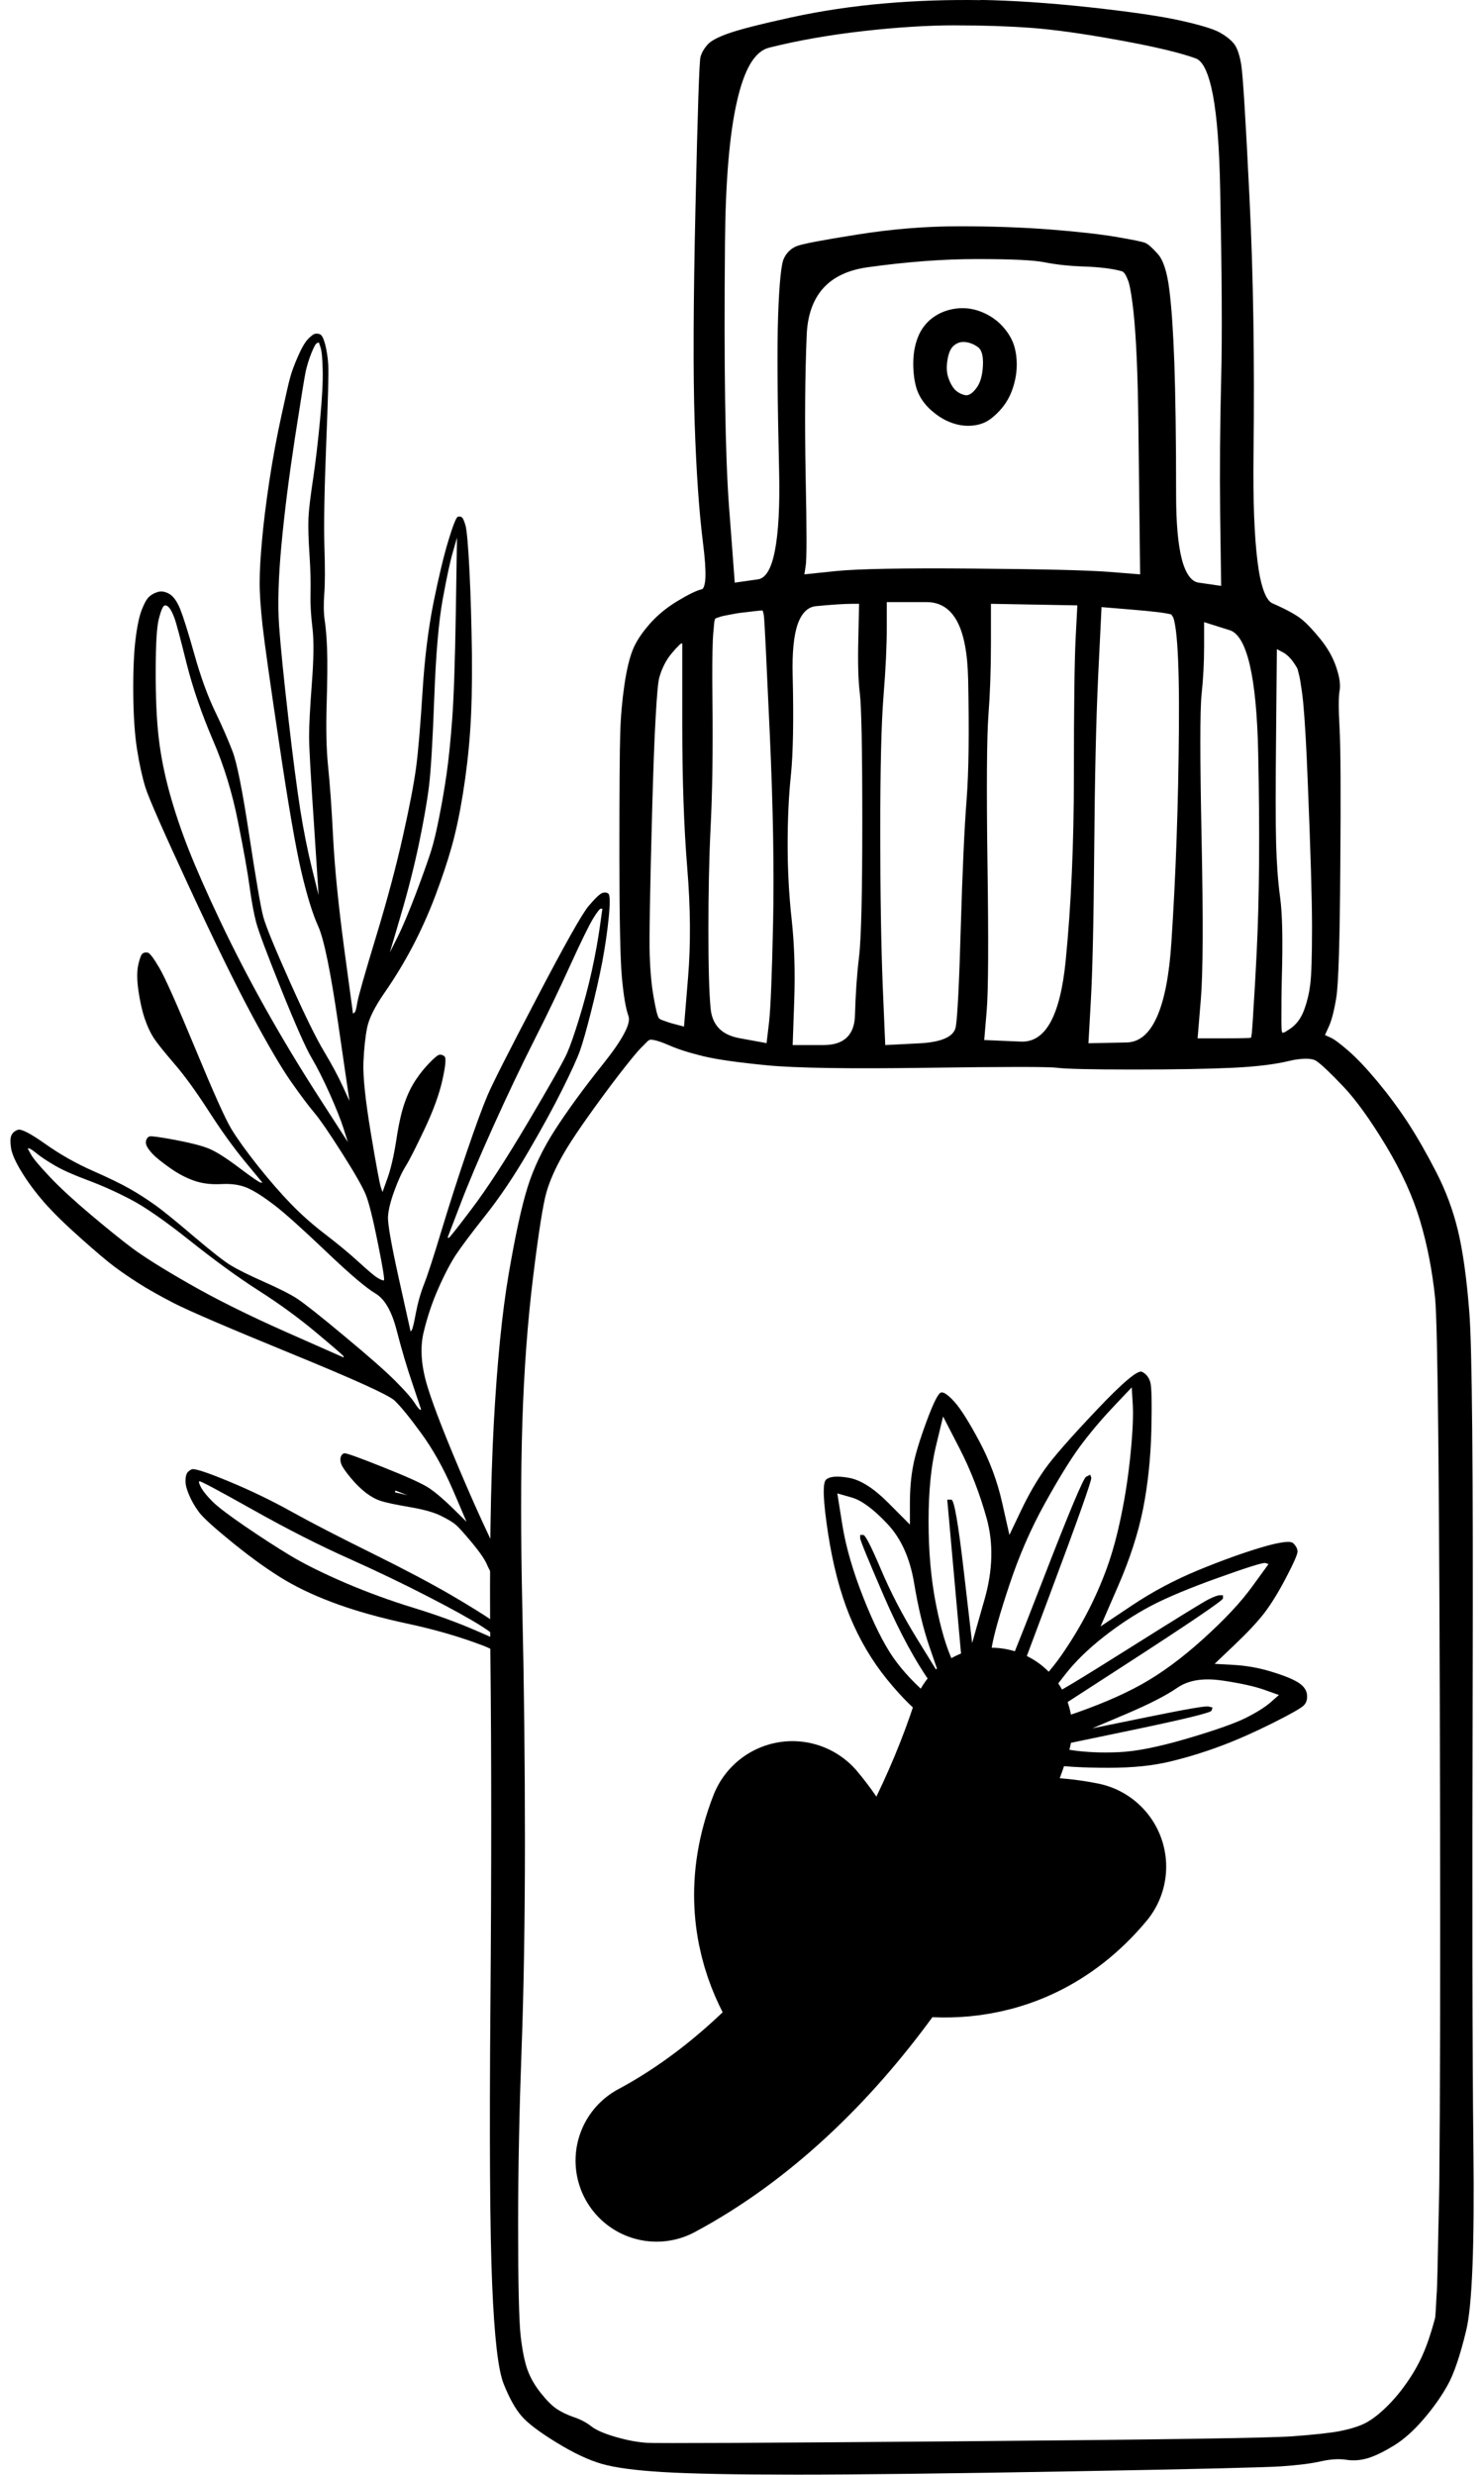
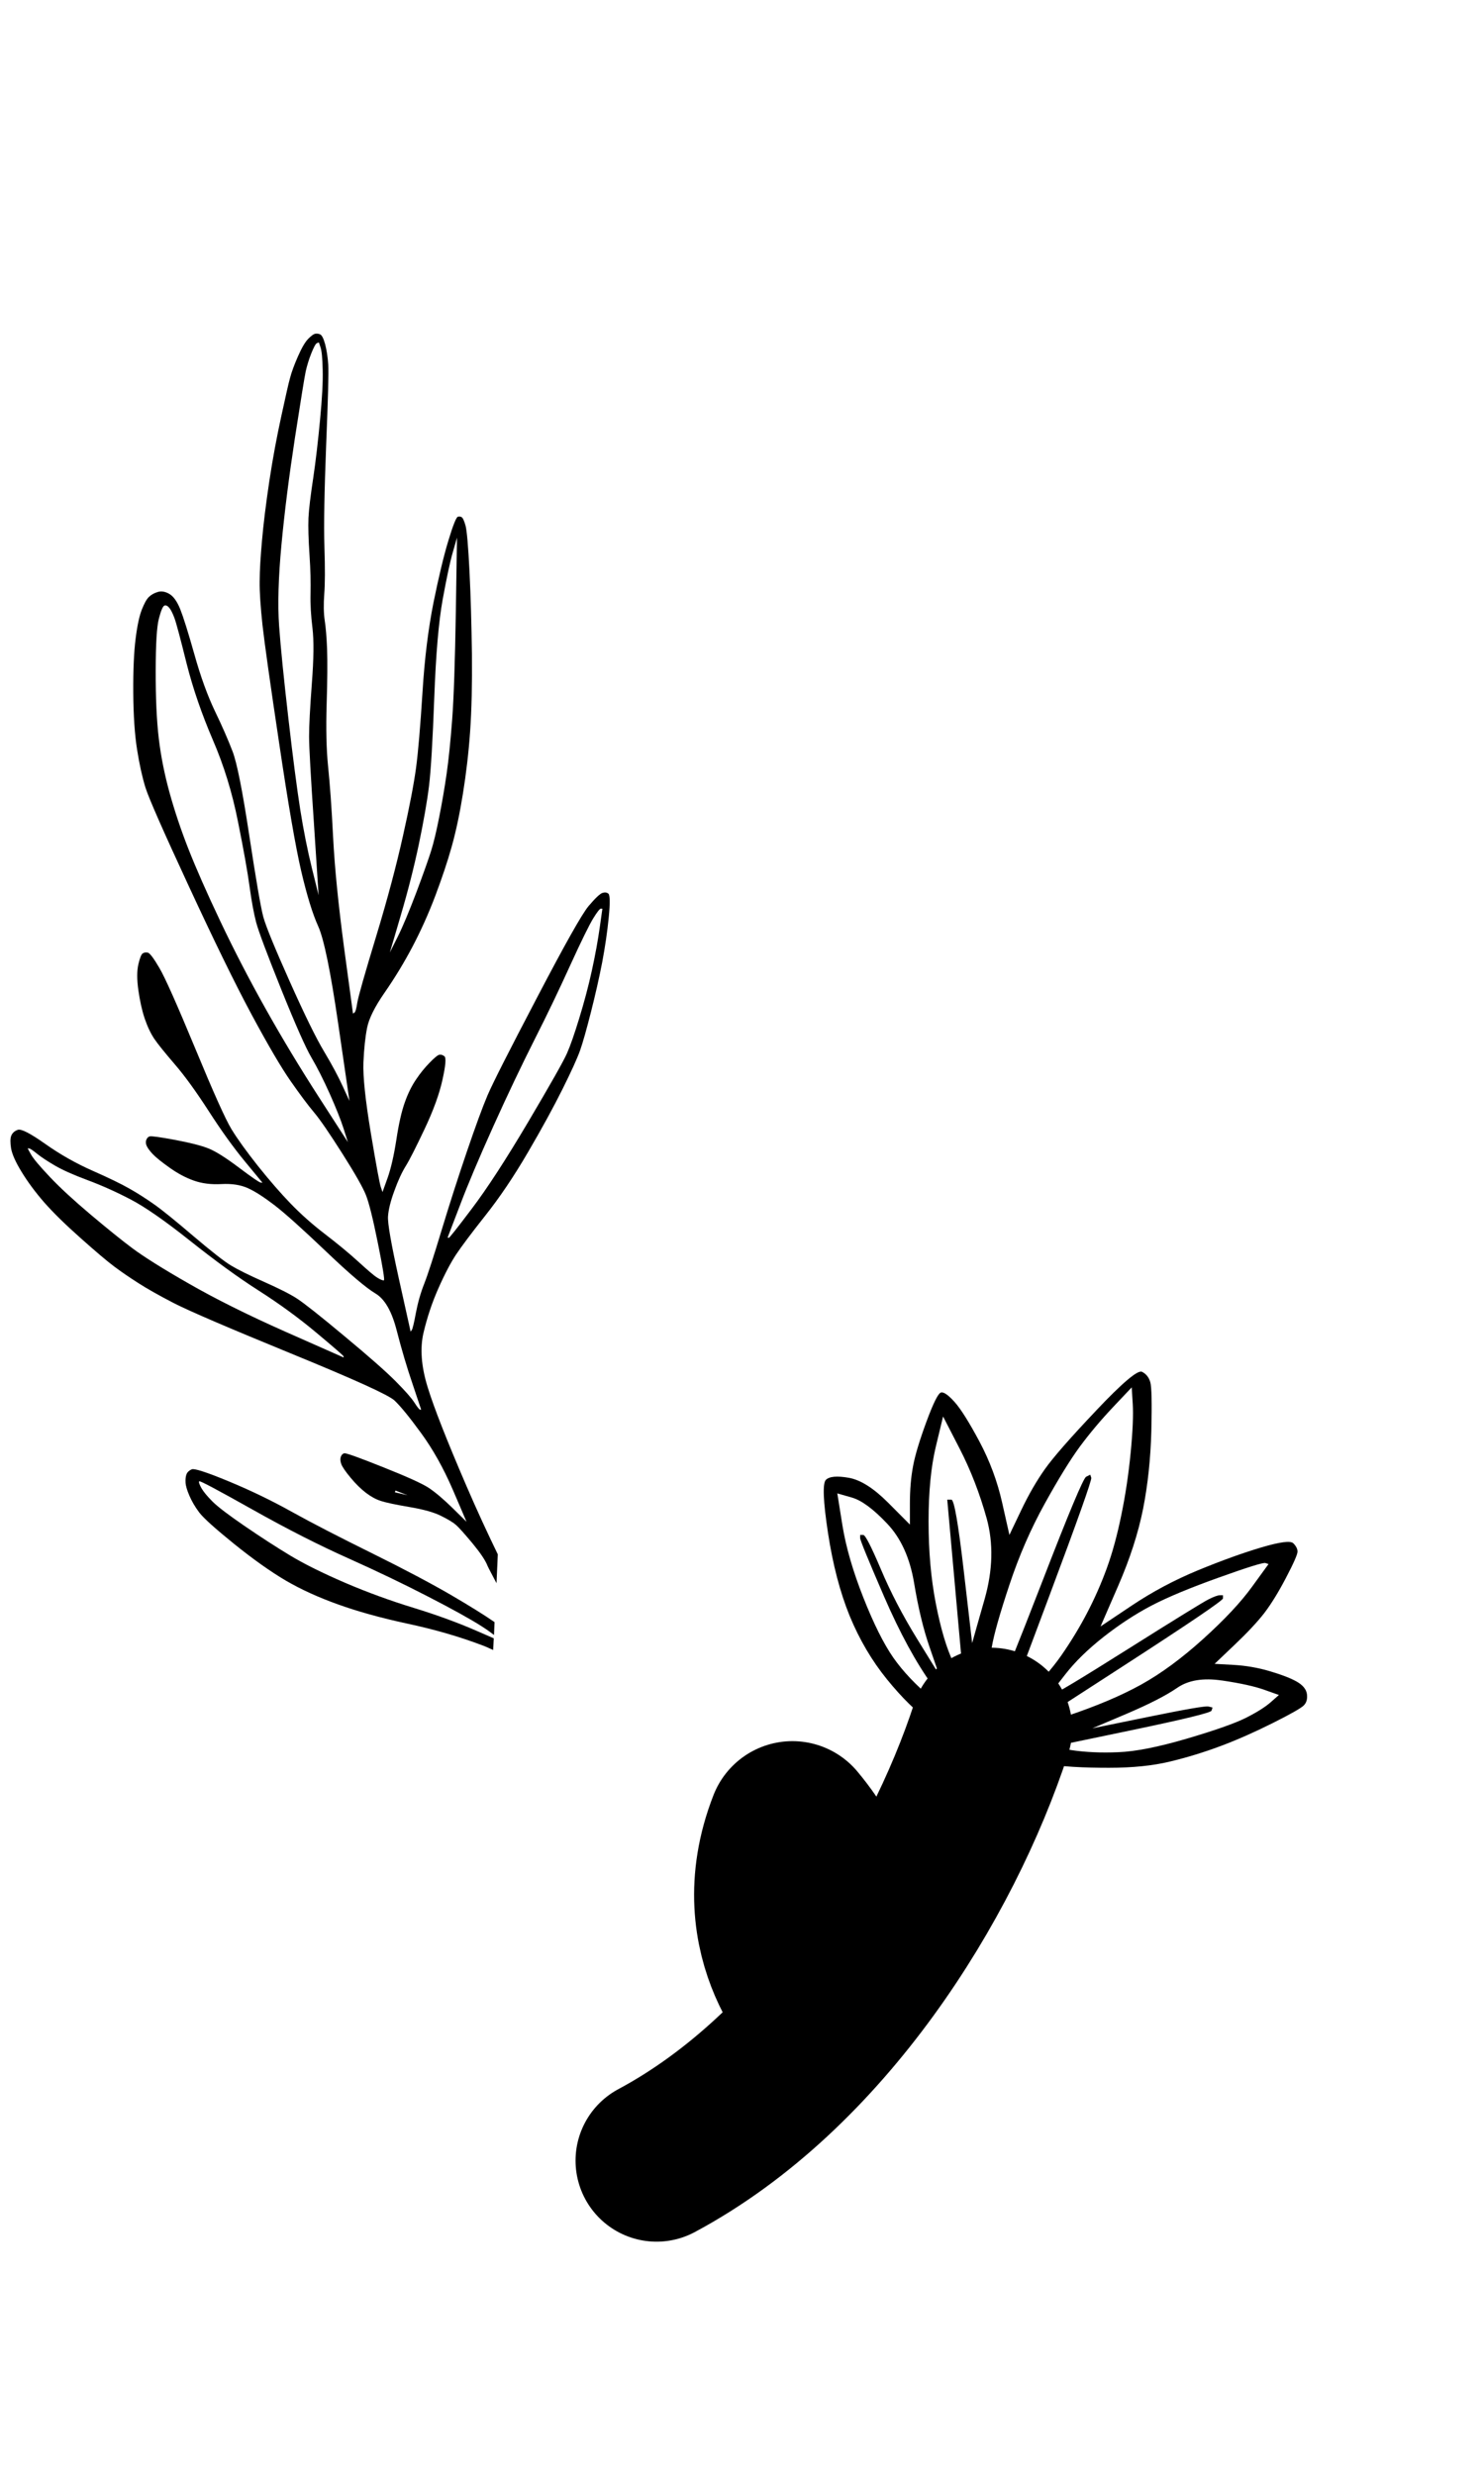
<svg xmlns="http://www.w3.org/2000/svg" fill="none" viewBox="0 0 36 60" height="60" width="36">
  <g clip-path="url(#clip0_3_74)" id="Layer_1">
    <path fill="black" d="M7.637 8.094C7.676 8.084 7.718 8.087 7.763 8.105C7.807 8.123 7.849 8.203 7.888 8.348C7.925 8.492 7.951 8.658 7.963 8.844C7.975 9.03 7.957 9.68 7.912 10.794C7.868 11.909 7.854 12.73 7.87 13.255C7.887 13.78 7.885 14.162 7.866 14.405C7.848 14.648 7.851 14.859 7.876 15.033C7.903 15.207 7.923 15.442 7.935 15.74C7.945 16.038 7.943 16.483 7.924 17.073C7.906 17.663 7.917 18.166 7.959 18.581C8.002 18.995 8.044 19.567 8.081 20.299C8.118 21.03 8.207 21.926 8.348 22.985C8.419 23.514 8.49 24.045 8.563 24.574C8.575 24.565 8.587 24.557 8.599 24.549C8.623 24.533 8.646 24.453 8.668 24.306C8.693 24.159 8.844 23.624 9.126 22.698C9.407 21.773 9.622 20.957 9.777 20.259C9.934 19.561 10.038 19.017 10.092 18.623C10.145 18.229 10.196 17.617 10.249 16.79C10.299 15.963 10.391 15.239 10.515 14.614C10.642 13.99 10.761 13.489 10.876 13.11C10.99 12.733 11.068 12.539 11.107 12.528C11.146 12.518 11.177 12.523 11.204 12.542C11.231 12.562 11.261 12.629 11.294 12.746C11.325 12.862 11.358 13.228 11.389 13.845C11.42 14.463 11.438 15.133 11.448 15.853C11.455 16.574 11.442 17.199 11.405 17.728C11.368 18.257 11.307 18.763 11.23 19.242C11.153 19.722 11.063 20.148 10.959 20.521C10.855 20.894 10.721 21.289 10.563 21.71C10.404 22.131 10.221 22.542 10.011 22.943C9.801 23.343 9.573 23.715 9.333 24.061C9.093 24.406 8.951 24.691 8.906 24.915C8.861 25.139 8.831 25.421 8.816 25.761C8.803 26.102 8.863 26.669 8.995 27.465C9.128 28.262 9.21 28.699 9.238 28.78C9.252 28.82 9.266 28.861 9.279 28.901C9.321 28.788 9.36 28.675 9.401 28.562C9.482 28.335 9.554 28.024 9.615 27.633C9.674 27.242 9.743 26.942 9.819 26.73C9.893 26.518 9.984 26.333 10.089 26.177C10.194 26.02 10.305 25.884 10.421 25.766C10.535 25.648 10.613 25.584 10.652 25.573C10.691 25.563 10.734 25.573 10.78 25.608C10.827 25.644 10.81 25.834 10.734 26.177C10.659 26.519 10.516 26.915 10.303 27.366C10.089 27.817 9.938 28.118 9.843 28.27C9.749 28.422 9.655 28.624 9.566 28.873C9.474 29.122 9.424 29.328 9.413 29.488C9.4 29.647 9.488 30.153 9.677 31.006C9.77 31.432 9.868 31.858 9.961 32.284C9.972 32.27 9.981 32.258 9.99 32.244C10.009 32.218 10.043 32.08 10.089 31.83C10.137 31.58 10.204 31.343 10.293 31.118C10.381 30.894 10.52 30.462 10.714 29.822C10.908 29.181 11.111 28.55 11.324 27.925C11.537 27.301 11.704 26.845 11.826 26.558C11.948 26.27 12.349 25.481 13.024 24.193C13.698 22.905 14.115 22.162 14.278 21.967C14.442 21.773 14.554 21.669 14.613 21.649C14.672 21.629 14.721 21.635 14.759 21.667C14.798 21.7 14.802 21.893 14.767 22.242C14.733 22.591 14.679 22.954 14.608 23.332C14.535 23.709 14.444 24.108 14.337 24.532C14.229 24.956 14.142 25.267 14.073 25.464C14.003 25.661 13.86 25.974 13.648 26.4C13.436 26.826 13.159 27.336 12.81 27.932C12.462 28.529 12.114 29.042 11.77 29.475C11.426 29.909 11.192 30.224 11.064 30.415C10.938 30.606 10.793 30.877 10.637 31.23C10.48 31.582 10.361 31.944 10.273 32.316C10.187 32.687 10.218 33.124 10.373 33.627C10.527 34.129 10.842 34.928 11.314 36.023C11.571 36.619 11.825 37.167 12.076 37.684L12.045 38.384C11.984 38.264 11.847 38.014 11.827 37.963C11.776 37.83 11.652 37.648 11.461 37.416C11.267 37.184 11.135 37.036 11.064 36.973C10.994 36.911 10.873 36.838 10.7 36.752C10.527 36.665 10.274 36.595 9.934 36.537C9.594 36.479 9.362 36.43 9.24 36.39C9.118 36.351 8.998 36.284 8.879 36.194C8.76 36.103 8.633 35.981 8.505 35.826C8.377 35.672 8.301 35.56 8.277 35.49C8.253 35.421 8.252 35.36 8.269 35.316C8.287 35.271 8.312 35.244 8.351 35.234C8.39 35.223 8.699 35.334 9.281 35.566C9.862 35.797 10.237 35.965 10.4 36.072C10.564 36.181 10.758 36.346 10.982 36.565C11.093 36.675 11.205 36.784 11.317 36.894C11.205 36.633 11.095 36.372 10.982 36.112C10.756 35.59 10.5 35.134 10.215 34.744C9.93 34.353 9.714 34.09 9.57 33.954C9.425 33.819 8.589 33.441 7.06 32.815C5.531 32.189 4.582 31.781 4.216 31.593C3.852 31.405 3.563 31.241 3.35 31.104C3.137 30.967 2.945 30.837 2.772 30.707C2.599 30.578 2.326 30.347 1.957 30.018C1.586 29.689 1.292 29.401 1.071 29.15C0.852 28.898 0.669 28.65 0.523 28.41C0.376 28.17 0.293 27.981 0.269 27.842C0.247 27.703 0.247 27.602 0.273 27.535C0.3 27.468 0.352 27.42 0.432 27.392C0.513 27.363 0.735 27.477 1.1 27.735C1.464 27.992 1.844 28.206 2.24 28.381C2.636 28.556 2.937 28.701 3.141 28.818C3.345 28.933 3.545 29.062 3.741 29.2C3.936 29.337 4.253 29.594 4.691 29.968C5.131 30.341 5.433 30.578 5.6 30.679C5.767 30.78 6.032 30.912 6.399 31.075C6.766 31.238 7.038 31.374 7.209 31.486C7.38 31.598 7.764 31.9 8.36 32.398C8.958 32.894 9.369 33.258 9.597 33.487C9.825 33.717 9.979 33.889 10.053 34.005C10.128 34.122 10.175 34.178 10.193 34.177C10.201 34.177 10.207 34.177 10.217 34.177C10.148 33.972 10.08 33.767 10.011 33.562C9.871 33.153 9.741 32.713 9.622 32.251C9.503 31.789 9.333 31.494 9.11 31.361C8.886 31.229 8.484 30.889 7.909 30.34C7.332 29.791 6.915 29.416 6.657 29.218C6.399 29.021 6.185 28.883 6.009 28.804C5.833 28.726 5.622 28.694 5.374 28.707C5.126 28.721 4.904 28.694 4.708 28.625C4.511 28.556 4.315 28.453 4.12 28.314C3.925 28.176 3.786 28.065 3.707 27.982C3.628 27.899 3.581 27.831 3.557 27.779C3.534 27.726 3.532 27.677 3.55 27.632C3.569 27.588 3.594 27.561 3.632 27.551C3.671 27.54 3.875 27.567 4.245 27.636C4.615 27.705 4.885 27.775 5.057 27.843C5.228 27.911 5.472 28.064 5.791 28.304C6.11 28.544 6.286 28.664 6.319 28.669C6.335 28.67 6.351 28.674 6.368 28.675C6.226 28.502 6.083 28.331 5.94 28.157C5.655 27.811 5.363 27.404 5.064 26.939C4.764 26.475 4.492 26.096 4.244 25.808C3.996 25.519 3.828 25.312 3.741 25.183C3.655 25.053 3.577 24.89 3.509 24.69C3.442 24.49 3.393 24.26 3.356 24.003C3.32 23.747 3.32 23.541 3.356 23.382C3.393 23.223 3.429 23.134 3.464 23.114C3.498 23.093 3.538 23.085 3.586 23.096C3.633 23.106 3.728 23.23 3.866 23.467C4.006 23.704 4.295 24.356 4.737 25.421C5.178 26.487 5.47 27.139 5.617 27.379C5.764 27.619 5.977 27.914 6.258 28.269C6.541 28.623 6.805 28.926 7.05 29.18C7.294 29.432 7.57 29.679 7.874 29.912C8.177 30.145 8.447 30.365 8.683 30.58C8.917 30.793 9.074 30.93 9.157 30.98C9.241 31.03 9.293 31.049 9.314 31.04C9.334 31.031 9.287 30.732 9.167 30.14C9.048 29.548 8.951 29.161 8.878 28.976C8.805 28.791 8.613 28.454 8.305 27.968C7.996 27.483 7.77 27.149 7.617 26.968C7.464 26.786 7.276 26.533 7.05 26.21C6.824 25.887 6.506 25.346 6.099 24.589C5.692 23.831 5.184 22.788 4.57 21.463C3.956 20.139 3.608 19.348 3.528 19.092C3.449 18.836 3.382 18.53 3.325 18.17C3.268 17.811 3.237 17.353 3.233 16.799C3.229 16.244 3.249 15.805 3.29 15.484C3.33 15.164 3.381 14.93 3.44 14.781C3.499 14.632 3.554 14.529 3.611 14.474C3.667 14.419 3.741 14.378 3.828 14.352C3.916 14.326 4.009 14.342 4.107 14.399C4.205 14.455 4.296 14.579 4.374 14.774C4.451 14.969 4.566 15.335 4.717 15.87C4.867 16.406 5.033 16.861 5.211 17.235C5.392 17.609 5.533 17.935 5.639 18.21C5.747 18.486 5.881 19.164 6.046 20.249C6.211 21.335 6.325 21.996 6.387 22.229C6.451 22.461 6.664 22.98 7.026 23.79C7.388 24.599 7.666 25.168 7.864 25.497C8.061 25.826 8.21 26.108 8.316 26.34C8.369 26.457 8.423 26.574 8.477 26.69C8.385 26.062 8.293 25.433 8.202 24.804C8.019 23.547 7.858 22.766 7.721 22.461C7.582 22.156 7.444 21.705 7.306 21.115C7.169 20.524 6.991 19.495 6.773 18.025C6.552 16.555 6.418 15.6 6.368 15.158C6.321 14.714 6.295 14.357 6.299 14.089C6.3 13.822 6.321 13.496 6.356 13.103C6.39 12.711 6.449 12.23 6.533 11.667C6.618 11.104 6.716 10.585 6.822 10.099C6.928 9.614 6.997 9.3 7.037 9.16C7.074 9.019 7.138 8.844 7.229 8.638C7.319 8.432 7.402 8.292 7.475 8.217C7.549 8.142 7.604 8.102 7.642 8.092L7.637 8.094ZM7.737 8.301C7.722 8.308 7.703 8.312 7.688 8.319C7.657 8.333 7.612 8.417 7.552 8.566C7.493 8.715 7.448 8.862 7.416 9.005C7.385 9.148 7.3 9.685 7.155 10.613C7.013 11.541 6.903 12.402 6.828 13.203C6.753 14.002 6.734 14.662 6.771 15.178C6.808 15.694 6.883 16.439 6.996 17.418C7.108 18.396 7.206 19.134 7.284 19.632C7.363 20.13 7.457 20.602 7.565 21.043C7.62 21.264 7.675 21.484 7.729 21.704C7.69 21.127 7.654 20.549 7.616 19.972C7.538 18.818 7.498 18.113 7.498 17.854C7.498 17.594 7.52 17.167 7.565 16.571C7.611 15.976 7.616 15.528 7.58 15.228C7.543 14.928 7.526 14.649 7.533 14.392C7.539 14.135 7.533 13.822 7.508 13.449C7.483 13.077 7.474 12.777 7.483 12.556C7.494 12.335 7.534 12.015 7.598 11.591C7.661 11.167 7.715 10.697 7.764 10.18C7.813 9.664 7.836 9.26 7.828 8.973C7.822 8.685 7.804 8.503 7.776 8.423C7.761 8.382 7.751 8.342 7.735 8.301H7.737ZM11.087 13.031C11.053 13.151 11.018 13.271 10.984 13.391C10.914 13.632 10.834 14.014 10.738 14.538C10.643 15.062 10.574 15.853 10.535 16.909C10.496 17.965 10.453 18.68 10.407 19.06C10.36 19.439 10.277 19.909 10.161 20.467C10.043 21.026 9.897 21.601 9.721 22.196C9.634 22.494 9.546 22.795 9.457 23.092C9.521 22.966 9.584 22.84 9.647 22.714C9.773 22.461 9.923 22.101 10.1 21.636C10.275 21.17 10.393 20.835 10.456 20.636C10.519 20.436 10.586 20.159 10.655 19.807C10.725 19.455 10.784 19.107 10.834 18.764C10.883 18.421 10.928 17.983 10.969 17.446C11.009 16.909 11.038 16.038 11.058 14.835C11.068 14.233 11.078 13.633 11.086 13.031H11.087ZM3.992 14.681C3.953 14.691 3.907 14.796 3.856 14.992C3.803 15.188 3.778 15.611 3.777 16.267C3.775 16.923 3.801 17.471 3.852 17.906C3.904 18.342 3.992 18.777 4.112 19.214C4.233 19.651 4.383 20.104 4.568 20.575C4.753 21.046 5.011 21.633 5.345 22.336C5.679 23.04 6.047 23.75 6.446 24.461C6.845 25.173 7.276 25.887 7.741 26.608C7.973 26.968 8.207 27.33 8.439 27.69C8.404 27.582 8.37 27.474 8.336 27.365C8.267 27.148 8.152 26.863 7.998 26.515C7.841 26.168 7.695 25.877 7.555 25.64C7.416 25.403 7.172 24.854 6.824 23.991C6.477 23.126 6.273 22.584 6.214 22.362C6.156 22.14 6.103 21.85 6.054 21.494C6.006 21.138 5.912 20.61 5.772 19.915C5.634 19.22 5.433 18.561 5.162 17.936C4.894 17.31 4.678 16.689 4.524 16.075C4.371 15.46 4.274 15.097 4.232 14.985C4.19 14.873 4.151 14.793 4.111 14.742C4.071 14.691 4.03 14.67 3.991 14.681H3.992ZM14.578 22.029C14.553 22.027 14.49 22.104 14.391 22.265C14.294 22.424 14.11 22.797 13.842 23.383C13.576 23.968 13.287 24.575 12.969 25.201C12.654 25.826 12.318 26.528 11.968 27.305C11.618 28.082 11.345 28.726 11.152 29.238C11.055 29.493 10.957 29.746 10.859 30.002C10.867 30.005 10.877 30.01 10.884 30.012C10.899 30.018 11.086 29.78 11.448 29.301C11.81 28.823 12.266 28.125 12.813 27.201C13.36 26.277 13.673 25.723 13.753 25.54C13.835 25.356 13.934 25.071 14.052 24.686C14.17 24.301 14.274 23.915 14.359 23.525C14.444 23.135 14.506 22.789 14.549 22.485C14.569 22.334 14.591 22.183 14.613 22.032C14.599 22.032 14.589 22.029 14.577 22.029H14.578ZM0.67 27.839C0.696 27.889 0.723 27.939 0.752 27.989C0.807 28.089 0.961 28.272 1.211 28.536C1.459 28.799 1.788 29.1 2.195 29.444C2.603 29.787 2.942 30.062 3.214 30.265C3.487 30.468 3.943 30.756 4.584 31.122C5.223 31.489 6.007 31.88 6.938 32.293C7.404 32.5 7.869 32.705 8.336 32.911C8.334 32.903 8.337 32.895 8.336 32.886C8.334 32.868 8.114 32.678 7.68 32.315C7.247 31.952 6.779 31.611 6.276 31.29C5.772 30.969 5.218 30.564 4.607 30.079C3.997 29.594 3.517 29.261 3.167 29.079C2.817 28.896 2.468 28.74 2.122 28.611C1.776 28.482 1.512 28.364 1.33 28.257C1.149 28.151 1.004 28.057 0.899 27.972C0.795 27.888 0.733 27.845 0.707 27.844C0.693 27.844 0.68 27.841 0.668 27.84L0.67 27.839ZM4.651 35.623C4.713 35.596 5.011 35.692 5.545 35.913C6.079 36.134 6.591 36.381 7.079 36.653C7.567 36.924 8.213 37.257 9.021 37.656C9.829 38.055 10.465 38.394 10.936 38.667C11.392 38.933 11.742 39.151 11.997 39.327L11.984 39.639C11.902 39.58 11.863 39.542 11.684 39.428C11.395 39.244 10.956 39.002 10.368 38.7C9.781 38.397 9.14 38.09 8.444 37.778C7.748 37.467 6.973 37.075 6.127 36.599C5.28 36.124 4.849 35.894 4.833 35.913C4.817 35.932 4.836 35.988 4.886 36.078C4.937 36.167 5.028 36.277 5.157 36.406C5.287 36.535 5.548 36.733 5.941 37.002C6.334 37.271 6.701 37.508 7.042 37.714C7.383 37.919 7.829 38.14 8.374 38.375C8.92 38.609 9.477 38.811 10.046 38.985C10.616 39.16 11.119 39.346 11.56 39.538C11.701 39.6 11.839 39.66 11.978 39.72L11.964 40.002C11.852 39.958 11.854 39.948 11.713 39.895C11.152 39.681 10.542 39.505 9.882 39.364C9.222 39.222 8.66 39.064 8.192 38.895C7.724 38.727 7.305 38.537 6.934 38.321C6.564 38.103 6.145 37.806 5.679 37.431C5.216 37.056 4.933 36.802 4.831 36.666C4.73 36.531 4.651 36.395 4.593 36.259C4.535 36.124 4.504 36.017 4.501 35.938C4.497 35.859 4.504 35.794 4.525 35.741C4.546 35.689 4.588 35.651 4.651 35.623ZM9.594 36.137C9.591 36.145 9.59 36.151 9.586 36.159C9.584 36.166 9.584 36.172 9.58 36.18C9.631 36.192 9.682 36.204 9.733 36.215C9.784 36.227 9.835 36.24 9.886 36.251C9.838 36.232 9.788 36.213 9.739 36.194C9.692 36.175 9.642 36.156 9.593 36.137H9.594Z" id="Vector" />
-     <path fill="black" d="M23.783 0.003C23.008 -0.009 22.231 0.016 21.456 0.083C20.679 0.15 19.922 0.263 19.187 0.423C18.451 0.584 17.952 0.712 17.682 0.806C17.414 0.9 17.239 0.993 17.156 1.09C17.075 1.185 17.02 1.284 16.993 1.38C16.985 1.408 16.979 1.497 16.969 1.66C16.961 1.823 16.951 2.054 16.941 2.356C16.921 2.958 16.898 3.839 16.872 4.998C16.819 7.315 16.812 9.07 16.852 10.262C16.892 11.454 16.96 12.418 17.053 13.156C17.1 13.524 17.12 13.807 17.113 13.996C17.11 14.091 17.096 14.162 17.08 14.211C17.064 14.26 17.047 14.281 17.025 14.286C16.901 14.314 16.706 14.409 16.438 14.57C16.169 14.732 15.941 14.92 15.754 15.135C15.566 15.351 15.428 15.557 15.348 15.76C15.267 15.963 15.2 16.247 15.147 16.609C15.094 16.971 15.058 17.36 15.046 17.776C15.032 18.191 15.026 19.176 15.026 20.73C15.026 22.283 15.047 23.273 15.087 23.703C15.127 24.132 15.177 24.441 15.245 24.631C15.26 24.674 15.263 24.733 15.245 24.803C15.229 24.874 15.194 24.958 15.142 25.055C15.039 25.252 14.866 25.501 14.625 25.802C14.143 26.405 13.761 26.933 13.466 27.389C13.172 27.845 12.947 28.309 12.8 28.779C12.652 29.249 12.501 29.95 12.34 30.888C12.179 31.827 12.061 33.027 11.98 34.486C11.901 35.947 11.87 37.856 11.897 40.213C11.923 42.57 11.923 45.368 11.897 48.609C11.87 51.85 11.885 54.108 11.939 55.38C11.992 56.654 12.083 57.459 12.219 57.798C12.353 58.134 12.494 58.388 12.642 58.564C12.791 58.741 13.076 58.958 13.491 59.212C13.905 59.467 14.272 59.641 14.595 59.734C14.917 59.828 15.421 59.895 16.103 59.935C16.786 59.976 17.86 59.996 19.331 59.996C20.802 59.996 23.029 59.97 26.009 59.916C28.99 59.863 30.678 59.822 31.081 59.795C31.482 59.768 31.803 59.728 32.045 59.673C32.283 59.62 32.488 59.609 32.659 59.636C32.835 59.664 33.016 59.648 33.192 59.594C33.366 59.54 33.574 59.438 33.815 59.291C34.057 59.142 34.296 58.928 34.537 58.647C34.779 58.365 34.975 58.085 35.123 57.816C35.272 57.546 35.42 57.112 35.566 56.509C35.715 55.903 35.77 54.429 35.743 52.084C35.716 49.74 35.712 45.983 35.725 40.813C35.739 35.643 35.711 32.647 35.644 31.815C35.579 30.984 35.486 30.319 35.365 29.822C35.245 29.326 35.067 28.856 34.839 28.413C34.611 27.97 34.386 27.576 34.16 27.227C33.932 26.878 33.681 26.541 33.415 26.22C33.146 25.898 32.912 25.652 32.711 25.477C32.51 25.303 32.365 25.192 32.268 25.151C32.226 25.133 32.185 25.113 32.142 25.095C32.172 25.027 32.206 24.957 32.235 24.89C32.304 24.74 32.364 24.507 32.417 24.184C32.47 23.86 32.502 22.806 32.514 21.025C32.528 19.244 32.523 18.12 32.496 17.651C32.469 17.182 32.471 16.881 32.496 16.75C32.524 16.612 32.498 16.422 32.417 16.18C32.336 15.937 32.205 15.709 32.031 15.494C31.856 15.279 31.705 15.117 31.569 15.008C31.433 14.9 31.201 14.773 30.865 14.626C30.789 14.591 30.716 14.49 30.656 14.322C30.595 14.155 30.544 13.923 30.507 13.622C30.43 13.021 30.395 12.154 30.409 11.023C30.436 8.759 30.405 6.681 30.311 4.792C30.219 2.903 30.152 1.833 30.112 1.577C30.071 1.321 30.008 1.146 29.925 1.049C29.843 0.953 29.728 0.864 29.581 0.783C29.43 0.701 29.117 0.605 28.635 0.498C28.153 0.391 27.417 0.284 26.427 0.176C25.438 0.069 24.558 0.012 23.782 -0.002L23.783 0.003ZM23.183 0.615C23.85 0.615 24.456 0.635 25.004 0.675C25.551 0.715 26.265 0.813 27.146 0.974C28.028 1.134 28.649 1.284 29.009 1.417C29.094 1.448 29.173 1.535 29.243 1.684C29.312 1.832 29.373 2.039 29.424 2.304C29.524 2.835 29.581 3.598 29.6 4.595C29.64 6.591 29.651 8.126 29.624 9.198C29.597 10.269 29.587 11.373 29.6 12.511C29.608 13.076 29.616 13.641 29.624 14.205C29.441 14.179 29.262 14.152 29.078 14.126C28.903 14.101 28.763 13.914 28.669 13.556C28.577 13.2 28.531 12.677 28.531 11.988C28.531 10.609 28.514 9.546 28.488 8.796C28.461 8.046 28.421 7.456 28.367 7.027C28.314 6.598 28.221 6.306 28.084 6.154C27.95 6.006 27.852 5.917 27.78 5.888C27.711 5.859 27.484 5.814 27.097 5.747C26.708 5.68 26.171 5.619 25.49 5.565C24.807 5.512 24.065 5.486 23.264 5.486C22.462 5.486 21.638 5.552 20.796 5.687C19.954 5.82 19.467 5.912 19.328 5.967C19.191 6.022 19.089 6.119 19.021 6.256C18.984 6.327 18.956 6.477 18.933 6.709C18.909 6.941 18.89 7.256 18.876 7.652C18.849 8.443 18.86 9.695 18.9 11.409C18.92 12.266 18.884 12.915 18.797 13.356C18.754 13.576 18.699 13.74 18.63 13.855C18.561 13.97 18.478 14.034 18.387 14.046C18.198 14.072 18.013 14.1 17.824 14.126C17.778 13.508 17.732 12.886 17.684 12.268C17.592 11.023 17.56 8.902 17.587 5.902C17.6 4.403 17.695 3.259 17.876 2.467C17.965 2.071 18.075 1.761 18.205 1.543C18.336 1.325 18.488 1.198 18.657 1.156C19.351 0.982 20.111 0.848 20.94 0.754C21.767 0.66 22.516 0.614 23.184 0.614L23.183 0.615ZM23.704 6.281C24.532 6.281 25.078 6.306 25.344 6.36C25.612 6.413 25.932 6.45 26.308 6.462C26.68 6.476 26.986 6.512 27.225 6.579C27.235 6.581 27.247 6.599 27.258 6.606C27.29 6.629 27.319 6.689 27.347 6.756C27.357 6.784 27.369 6.803 27.38 6.84C27.426 7.003 27.461 7.238 27.496 7.549C27.563 8.171 27.603 9.092 27.616 10.303C27.63 11.51 27.645 12.717 27.658 13.925C27.402 13.905 27.146 13.884 26.891 13.864C26.368 13.824 25.268 13.798 23.584 13.785C21.899 13.771 20.795 13.792 20.272 13.846C20.018 13.871 19.765 13.899 19.513 13.925C19.526 13.858 19.533 13.787 19.544 13.72C19.573 13.568 19.571 12.849 19.544 11.549C19.52 10.25 19.528 9.111 19.569 8.133C19.588 7.647 19.721 7.269 19.965 6.994C20.209 6.719 20.569 6.548 21.039 6.481C21.989 6.348 22.877 6.281 23.704 6.281ZM23.36 7.471C23.186 7.471 23.022 7.502 22.861 7.569C22.702 7.637 22.568 7.733 22.462 7.854C22.355 7.974 22.273 8.128 22.22 8.316C22.166 8.503 22.146 8.714 22.158 8.955C22.172 9.197 22.213 9.392 22.281 9.539C22.348 9.686 22.449 9.82 22.583 9.941C22.718 10.061 22.86 10.159 23.021 10.225C23.18 10.292 23.334 10.323 23.481 10.323C23.628 10.323 23.762 10.298 23.882 10.244C24.002 10.191 24.13 10.088 24.264 9.941C24.398 9.793 24.5 9.619 24.567 9.418C24.634 9.217 24.665 9.027 24.665 8.84C24.665 8.653 24.638 8.483 24.586 8.336C24.532 8.188 24.444 8.049 24.325 7.916C24.205 7.782 24.055 7.674 23.882 7.593C23.708 7.513 23.534 7.472 23.361 7.472L23.36 7.471ZM23.419 8.293C23.527 8.306 23.629 8.347 23.722 8.414C23.816 8.481 23.858 8.635 23.844 8.876C23.831 9.117 23.775 9.297 23.68 9.417C23.588 9.538 23.499 9.594 23.419 9.581C23.34 9.567 23.267 9.532 23.2 9.479C23.135 9.425 23.072 9.333 23.02 9.198C22.966 9.065 22.955 8.911 22.983 8.736C23.009 8.562 23.06 8.444 23.141 8.377C23.222 8.31 23.314 8.28 23.419 8.293ZM21.511 14.598H22.479C22.801 14.598 23.047 14.75 23.216 15.06C23.384 15.371 23.472 15.841 23.486 16.47C23.512 17.728 23.502 18.7 23.449 19.382C23.395 20.066 23.349 21.092 23.308 22.458C23.27 23.823 23.228 24.633 23.188 24.884C23.168 25.006 23.09 25.1 22.942 25.169C22.794 25.238 22.578 25.282 22.299 25.295C22.024 25.308 21.749 25.324 21.475 25.337C21.455 24.852 21.434 24.37 21.413 23.885C21.375 22.908 21.354 21.66 21.354 20.147C21.354 18.633 21.379 17.544 21.433 16.875C21.487 16.205 21.512 15.652 21.512 15.222V14.596L21.511 14.598ZM20.636 14.639H20.84C20.834 14.921 20.828 15.202 20.822 15.484C20.808 16.061 20.819 16.505 20.859 16.814C20.897 17.12 20.918 18.15 20.918 19.904C20.918 21.658 20.893 22.759 20.839 23.199C20.786 23.641 20.754 24.113 20.741 24.609C20.735 24.854 20.668 25.034 20.541 25.155C20.415 25.276 20.226 25.337 19.974 25.337H19.229C19.242 24.987 19.253 24.637 19.266 24.287C19.292 23.577 19.272 22.911 19.205 22.294C19.137 21.679 19.107 21.072 19.107 20.469C19.107 19.867 19.132 19.306 19.187 18.784C19.24 18.261 19.255 17.456 19.229 16.371C19.215 15.83 19.254 15.418 19.349 15.139C19.446 14.861 19.597 14.715 19.796 14.696C20.211 14.656 20.49 14.64 20.635 14.64L20.636 14.639ZM24.04 14.639C24.388 14.646 24.74 14.652 25.087 14.658C25.437 14.665 25.787 14.671 26.135 14.677C26.121 14.946 26.107 15.214 26.093 15.484C26.066 16.034 26.051 17.142 26.051 18.803C26.051 20.464 25.984 21.963 25.851 23.302C25.784 23.971 25.66 24.465 25.479 24.791C25.297 25.115 25.06 25.265 24.765 25.253C24.47 25.24 24.171 25.228 23.876 25.215C23.896 24.979 23.917 24.742 23.936 24.506C23.976 24.022 23.982 22.838 23.955 20.949C23.929 19.062 23.939 17.858 23.978 17.337C24.018 16.814 24.039 16.23 24.039 15.587V14.639H24.04ZM26.723 14.719C26.965 14.739 27.207 14.759 27.448 14.779C27.943 14.82 28.264 14.856 28.408 14.896C28.417 14.898 28.427 14.917 28.437 14.933C28.445 14.94 28.453 14.958 28.461 14.97C28.473 14.999 28.482 15.033 28.492 15.082C28.518 15.201 28.541 15.382 28.557 15.614C28.592 16.078 28.606 16.766 28.599 17.676C28.585 19.498 28.524 21.218 28.417 22.838C28.365 23.648 28.246 24.253 28.064 24.658C27.882 25.064 27.639 25.267 27.331 25.274C27.024 25.281 26.713 25.286 26.404 25.293C26.425 24.956 26.441 24.622 26.461 24.285C26.501 23.602 26.531 22.381 26.544 20.626C26.558 18.872 26.589 17.449 26.642 16.351C26.669 15.806 26.695 15.262 26.722 14.717L26.723 14.719ZM18.488 14.798C18.488 14.798 18.491 14.802 18.492 14.802C18.494 14.802 18.495 14.8 18.497 14.802C18.507 14.808 18.513 14.849 18.521 14.872C18.527 14.9 18.529 14.925 18.535 14.965C18.548 15.084 18.594 16.036 18.675 17.817C18.756 19.598 18.781 21.118 18.754 22.377C18.727 23.635 18.695 24.438 18.656 24.785C18.638 24.953 18.615 25.122 18.596 25.29C18.382 25.251 18.167 25.212 17.954 25.173C17.735 25.134 17.568 25.058 17.45 24.94C17.332 24.822 17.261 24.662 17.24 24.464C17.201 24.063 17.185 23.42 17.185 22.536C17.185 21.653 17.201 20.815 17.24 20.025C17.28 19.235 17.297 18.213 17.283 16.954C17.275 16.325 17.279 15.845 17.292 15.517C17.296 15.412 17.304 15.348 17.31 15.274C17.32 15.189 17.324 15.061 17.338 15.036C17.34 15.03 17.341 15.027 17.342 15.022C17.344 15.018 17.345 15.012 17.347 15.008C17.351 15.002 17.355 14.995 17.357 14.995C17.371 14.983 17.42 14.973 17.449 14.962C17.502 14.937 17.622 14.918 17.738 14.896C17.808 14.884 17.864 14.87 17.953 14.859C18.285 14.82 18.464 14.799 18.488 14.799V14.798ZM29.209 15.083C29.416 15.149 29.625 15.214 29.832 15.279C29.935 15.311 30.026 15.396 30.108 15.536C30.19 15.676 30.259 15.871 30.318 16.119C30.434 16.617 30.503 17.327 30.522 18.257C30.562 20.118 30.552 21.736 30.485 23.102C30.455 23.715 30.428 24.143 30.406 24.484C30.403 24.522 30.398 24.607 30.397 24.642C30.385 24.815 30.377 24.947 30.369 25.034C30.364 25.078 30.358 25.11 30.354 25.133C30.352 25.144 30.352 25.151 30.35 25.156C30.347 25.157 30.344 25.159 30.336 25.16C30.328 25.162 30.314 25.164 30.299 25.165C30.268 25.167 30.226 25.167 30.169 25.169C30.055 25.172 29.889 25.174 29.675 25.174H29.052C29.077 24.859 29.104 24.542 29.131 24.227C29.184 23.583 29.189 22.285 29.149 20.33C29.109 18.375 29.109 17.206 29.149 16.834C29.189 16.458 29.21 16.07 29.21 15.668V15.084L29.209 15.083ZM16.527 15.601H16.551V17.576C16.551 18.902 16.591 20.055 16.671 21.034C16.752 22.011 16.758 22.901 16.691 23.703C16.659 24.099 16.626 24.493 16.593 24.889C16.499 24.864 16.404 24.839 16.31 24.814C16.235 24.794 16.186 24.776 16.137 24.758C16.097 24.741 16.034 24.726 16.017 24.711C16.015 24.711 16.012 24.707 16.012 24.707C15.995 24.697 15.984 24.686 15.98 24.678C15.968 24.662 15.949 24.612 15.927 24.529C15.908 24.446 15.884 24.331 15.858 24.184C15.805 23.89 15.774 23.549 15.761 23.161C15.747 22.774 15.768 21.607 15.82 19.666C15.847 18.695 15.873 17.935 15.905 17.393C15.935 16.851 15.964 16.523 15.997 16.413C16.064 16.187 16.162 15.997 16.296 15.838C16.363 15.758 16.419 15.696 16.46 15.657C16.48 15.637 16.492 15.624 16.506 15.614C16.512 15.61 16.517 15.607 16.52 15.605C16.524 15.602 16.526 15.601 16.529 15.601L16.527 15.601ZM30.974 15.737C31.027 15.766 31.08 15.792 31.133 15.821C31.25 15.886 31.362 16.013 31.468 16.2C31.483 16.225 31.496 16.299 31.511 16.354C31.533 16.427 31.554 16.577 31.576 16.723C31.589 16.82 31.601 16.897 31.613 17.022C31.656 17.481 31.692 18.121 31.724 18.945C31.791 20.593 31.828 21.769 31.828 22.479C31.828 23.188 31.813 23.652 31.785 23.865C31.759 24.078 31.712 24.276 31.645 24.462C31.58 24.647 31.483 24.796 31.352 24.901C31.315 24.932 31.289 24.947 31.26 24.966C31.213 24.995 31.158 25.036 31.133 25.036H31.129C31.119 25.038 31.111 25.038 31.107 25.036C31.105 25.034 31.104 25.029 31.101 25.022C31.101 25.021 31.102 25.019 31.101 25.018C31.078 24.997 31.086 24.539 31.087 24.197C31.09 24.028 31.09 23.913 31.096 23.688C31.122 22.791 31.108 22.146 31.054 21.756C31.001 21.368 30.971 20.936 30.957 20.454C30.943 19.972 30.943 19.058 30.957 17.719C30.963 17.058 30.969 16.4 30.975 15.739L30.974 15.737ZM15.782 25.206C15.871 25.206 16.026 25.253 16.24 25.346C16.454 25.44 16.728 25.527 17.064 25.608C17.399 25.689 17.914 25.76 18.609 25.828C19.305 25.895 20.601 25.915 22.499 25.888C24.397 25.861 25.45 25.861 25.646 25.888C25.849 25.915 26.462 25.93 27.491 25.93C28.521 25.93 29.323 25.915 29.898 25.888C30.474 25.861 30.928 25.805 31.263 25.724C31.428 25.684 31.57 25.668 31.682 25.668C31.794 25.668 31.878 25.686 31.934 25.724C32.052 25.802 32.265 26.005 32.572 26.326C32.878 26.645 33.228 27.126 33.616 27.768C34.003 28.41 34.281 29.024 34.454 29.612C34.628 30.2 34.746 30.818 34.813 31.46C34.88 32.1 34.921 36.297 34.934 44.052C34.941 47.929 34.935 50.885 34.916 52.91C34.91 53.425 34.899 53.706 34.892 54.1C34.878 54.74 34.869 55.426 34.849 55.655C34.837 55.86 34.825 56.157 34.812 56.206C34.719 56.553 34.621 56.848 34.514 57.087C34.408 57.328 34.274 57.56 34.113 57.787C33.954 58.014 33.778 58.221 33.578 58.408C33.379 58.595 33.195 58.72 33.037 58.786C32.879 58.853 32.691 58.905 32.48 58.945C32.266 58.985 31.896 59.026 31.362 59.066C30.829 59.107 28.137 59.148 23.3 59.188C18.462 59.228 15.93 59.239 15.704 59.225C15.478 59.212 15.226 59.166 14.945 59.085C14.665 59.004 14.467 58.92 14.349 58.828C14.227 58.733 14.087 58.658 13.926 58.604C13.767 58.55 13.625 58.482 13.505 58.403C13.387 58.323 13.257 58.192 13.11 58.006C12.962 57.82 12.86 57.632 12.793 57.446C12.728 57.261 12.671 56.99 12.63 56.629C12.59 56.268 12.569 55.374 12.569 53.954C12.569 52.534 12.6 51.112 12.653 49.679C12.706 48.246 12.734 46.563 12.734 44.634C12.734 42.705 12.713 40.842 12.672 39.047C12.632 37.252 12.632 35.728 12.672 34.469C12.713 33.211 12.799 32.039 12.933 30.955C13.066 29.87 13.175 29.189 13.255 28.911C13.334 28.631 13.474 28.315 13.674 27.968C13.873 27.62 14.254 27.07 14.813 26.32C15.095 25.946 15.318 25.667 15.479 25.48C15.533 25.42 15.57 25.385 15.61 25.345C15.659 25.299 15.718 25.228 15.744 25.219C15.746 25.219 15.748 25.219 15.748 25.219C15.765 25.21 15.775 25.205 15.781 25.205L15.782 25.206Z" id="Vector_2" />
    <g id="Group">
      <path fill="black" d="M26.599 34.19C25.962 34.861 25.543 35.34 25.342 35.626C25.141 35.911 24.947 36.247 24.764 36.633C24.672 36.827 24.579 37.02 24.487 37.213C24.428 36.953 24.369 36.692 24.311 36.432C24.194 35.911 24.009 35.416 23.758 34.945C23.506 34.474 23.305 34.155 23.154 33.987C23.002 33.819 22.894 33.743 22.827 33.761C22.76 33.778 22.643 34.012 22.475 34.466C22.308 34.92 22.198 35.281 22.149 35.55C22.098 35.819 22.073 36.121 22.073 36.458V36.962C21.898 36.785 21.721 36.609 21.546 36.433C21.194 36.08 20.875 35.878 20.59 35.828C20.304 35.778 20.121 35.794 20.035 35.878C19.952 35.962 19.968 36.39 20.086 37.164C20.204 37.937 20.38 38.608 20.613 39.18C20.849 39.751 21.15 40.263 21.519 40.717C21.887 41.17 22.241 41.515 22.576 41.75C22.911 41.986 23.174 42.163 23.857 42.393C24.362 42.563 24.71 42.637 25.212 42.737C25.716 42.838 26.329 42.859 26.901 42.859C27.472 42.859 27.965 42.809 28.383 42.708C28.802 42.607 29.213 42.481 29.616 42.33C30.019 42.179 30.438 41.993 30.874 41.775C31.309 41.557 31.561 41.414 31.628 41.347C31.695 41.28 31.72 41.188 31.704 41.069C31.686 40.952 31.602 40.851 31.452 40.767C31.301 40.682 31.082 40.599 30.797 40.515C30.512 40.431 30.219 40.381 29.918 40.364C29.766 40.356 29.615 40.347 29.465 40.339C29.624 40.188 29.784 40.037 29.941 39.886C30.26 39.583 30.503 39.323 30.672 39.105C30.838 38.887 31.015 38.601 31.199 38.248C31.384 37.895 31.476 37.685 31.476 37.618C31.476 37.551 31.441 37.483 31.374 37.416C31.307 37.349 31.048 37.383 30.595 37.517C30.142 37.652 29.631 37.836 29.061 38.071C28.49 38.307 27.954 38.592 27.452 38.928C27.2 39.096 26.948 39.264 26.698 39.432C26.839 39.105 26.982 38.777 27.125 38.45C27.41 37.795 27.611 37.173 27.729 36.585C27.845 35.997 27.912 35.367 27.93 34.695C27.946 34.023 27.938 33.629 27.905 33.511C27.871 33.393 27.804 33.309 27.704 33.259C27.602 33.208 27.234 33.519 26.597 34.191L26.599 34.19ZM27.454 33.636C27.462 33.77 27.47 33.904 27.479 34.039C27.495 34.308 27.479 34.703 27.428 35.223C27.377 35.744 27.302 36.248 27.201 36.735C27.102 37.222 26.984 37.651 26.85 38.02C26.715 38.39 26.556 38.752 26.372 39.104C26.188 39.457 25.978 39.801 25.744 40.138C25.509 40.474 25.224 40.793 24.889 41.095C24.721 41.247 24.554 41.398 24.385 41.549C24.739 40.608 25.091 39.667 25.442 38.727C26.147 36.845 26.489 35.879 26.473 35.828C26.464 35.803 26.457 35.778 26.448 35.753C26.415 35.77 26.381 35.786 26.348 35.803C26.281 35.837 25.928 36.677 25.292 38.323C24.654 39.969 24.277 40.902 24.161 41.12C24.102 41.23 24.043 41.338 23.984 41.448V40.919C23.984 40.566 24.009 40.238 24.059 39.936C24.11 39.633 24.252 39.129 24.487 38.424C24.721 37.718 25.007 37.063 25.342 36.459C25.677 35.853 25.962 35.391 26.196 35.072C26.432 34.754 26.7 34.434 27.001 34.115C27.152 33.955 27.304 33.796 27.454 33.636L27.454 33.636ZM22.878 34.342C23.012 34.602 23.146 34.862 23.28 35.122C23.548 35.643 23.766 36.206 23.935 36.811C24.102 37.416 24.085 38.071 23.884 38.776C23.782 39.129 23.683 39.482 23.583 39.835C23.516 39.256 23.449 38.676 23.381 38.096C23.247 36.937 23.146 36.358 23.079 36.358H22.979C23.046 37.105 23.113 37.852 23.18 38.601C23.247 39.348 23.314 40.095 23.381 40.844C23.296 40.667 23.213 40.491 23.13 40.314C22.961 39.962 22.82 39.483 22.702 38.878C22.584 38.273 22.526 37.61 22.526 36.887C22.526 36.164 22.585 35.559 22.702 35.072C22.761 34.828 22.82 34.585 22.878 34.342ZM20.312 36.206C20.43 36.24 20.546 36.273 20.664 36.307C20.9 36.374 21.185 36.584 21.519 36.937C21.855 37.289 22.072 37.769 22.174 38.373C22.274 38.978 22.399 39.499 22.551 39.936C22.625 40.154 22.701 40.373 22.777 40.591C22.6 40.306 22.423 40.02 22.248 39.734C21.896 39.163 21.603 38.6 21.369 38.045C21.133 37.491 20.992 37.214 20.941 37.214H20.866V37.289C20.866 37.34 21.059 37.81 21.444 38.701C21.83 39.591 22.223 40.313 22.625 40.868C22.827 41.145 23.028 41.422 23.229 41.7C23.028 41.532 22.827 41.363 22.625 41.195C22.223 40.859 21.905 40.524 21.67 40.188C21.436 39.851 21.193 39.364 20.941 38.726C20.689 38.087 20.522 37.508 20.437 36.987C20.396 36.727 20.354 36.466 20.312 36.206H20.312ZM30.698 37.895C30.722 37.903 30.747 37.912 30.773 37.92C30.639 38.104 30.505 38.289 30.37 38.474C30.102 38.844 29.709 39.264 29.189 39.734C28.668 40.205 28.166 40.574 27.681 40.843C27.195 41.112 26.599 41.363 25.895 41.599C25.543 41.716 25.19 41.834 24.839 41.951C25.644 41.431 26.448 40.91 27.253 40.389C28.863 39.348 29.668 38.801 29.668 38.752V38.676H29.592C29.541 38.676 29.45 38.709 29.316 38.776C29.182 38.844 28.527 39.247 27.353 39.986C26.18 40.725 25.577 41.087 25.544 41.069C25.526 41.061 25.51 41.053 25.493 41.044C25.611 40.893 25.727 40.742 25.845 40.591C26.081 40.288 26.39 39.986 26.775 39.683C27.161 39.381 27.547 39.129 27.933 38.927C28.317 38.726 28.863 38.499 29.566 38.247C30.271 37.995 30.648 37.877 30.699 37.895H30.698ZM29.642 40.742C30.095 40.809 30.438 40.885 30.673 40.969C30.789 41.011 30.907 41.053 31.025 41.094C30.958 41.153 30.891 41.212 30.824 41.271C30.689 41.389 30.488 41.515 30.22 41.65C29.951 41.784 29.473 41.952 28.786 42.154C28.099 42.355 27.547 42.465 27.128 42.481C26.707 42.499 26.33 42.481 25.995 42.431C25.828 42.406 25.659 42.38 25.492 42.355C26.137 42.221 26.783 42.087 27.429 41.952C28.719 41.683 29.373 41.524 29.39 41.474C29.398 41.449 29.406 41.424 29.415 41.398C29.382 41.389 29.348 41.381 29.315 41.373C29.248 41.356 28.76 41.44 27.856 41.625C27.403 41.717 26.95 41.809 26.499 41.902C26.775 41.784 27.052 41.667 27.329 41.55C27.882 41.314 28.291 41.105 28.56 40.919C28.828 40.735 29.189 40.675 29.642 40.743V40.742Z" id="Vector_3" />
      <path stroke-linejoin="round" stroke-linecap="round" stroke-width="3.93" stroke="black" d="M24.044 41.913C22.844 45.589 19.983 50.214 15.927 52.383" id="Vector_4" />
-       <path stroke-linejoin="round" stroke-width="4.11" stroke="black" d="M21.845 46.717C21.845 46.717 23.259 44.661 26.235 45.256C24.339 47.528 21.845 46.717 21.845 46.717Z" id="Vector_5" />
      <path stroke-linejoin="round" stroke-width="4.11" stroke="black" d="M20.053 48.829C20.053 48.829 21.174 46.597 19.223 44.268C18.145 47.025 20.053 48.829 20.053 48.829Z" id="Vector_6" />
    </g>
  </g>
  <defs>
    <clipPath id="clip0_3_74">
      <rect transform="translate(0.25)" fill="white" height="60" width="35.5" />
    </clipPath>
  </defs>
</svg>